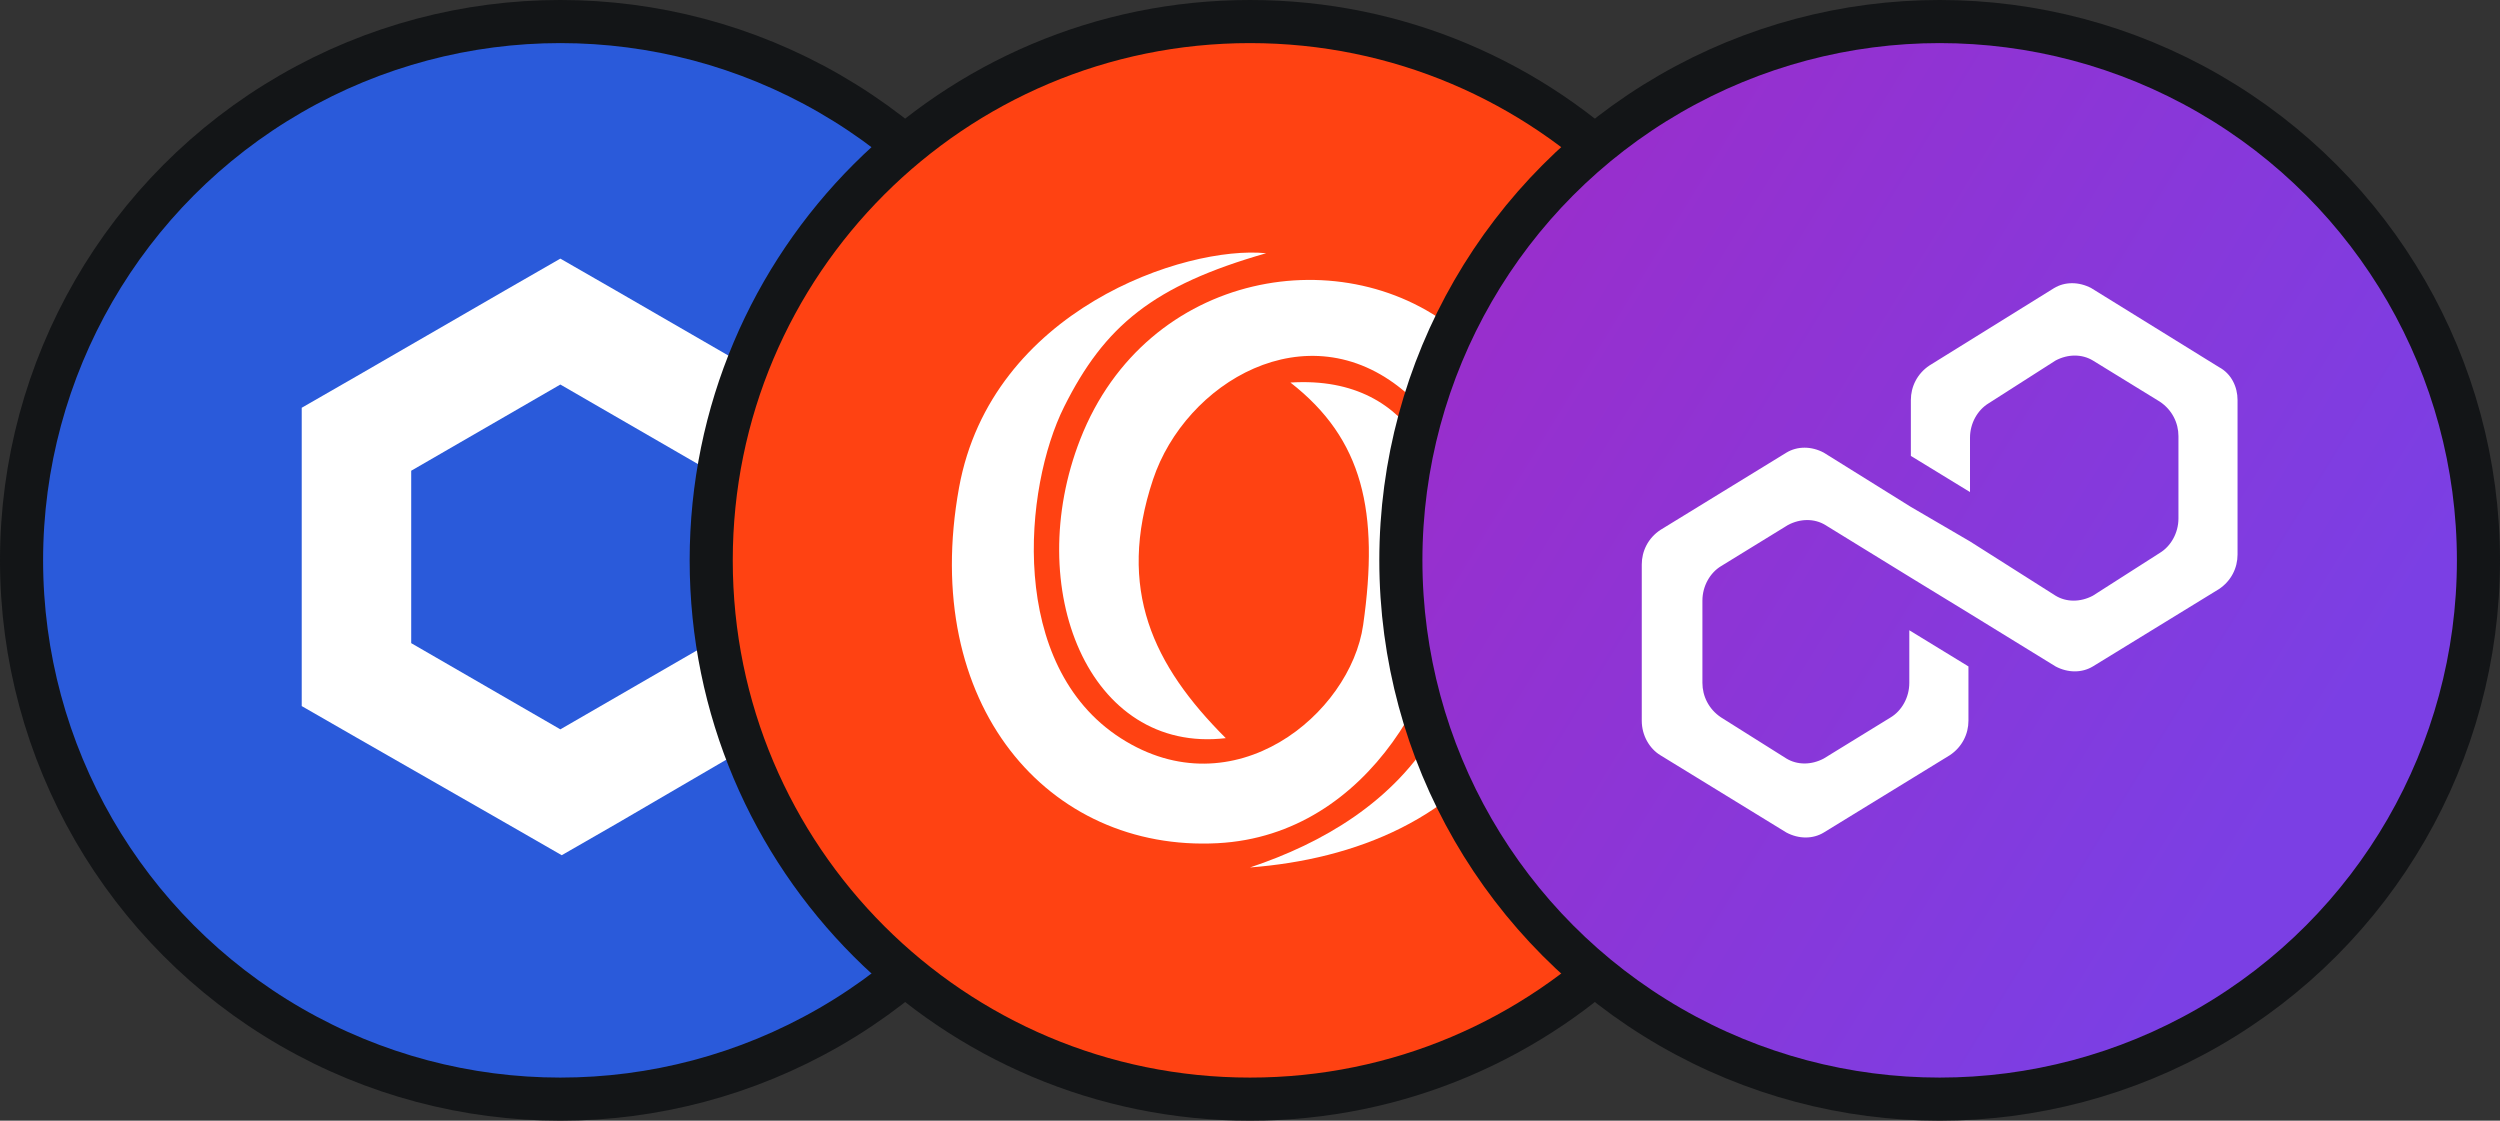
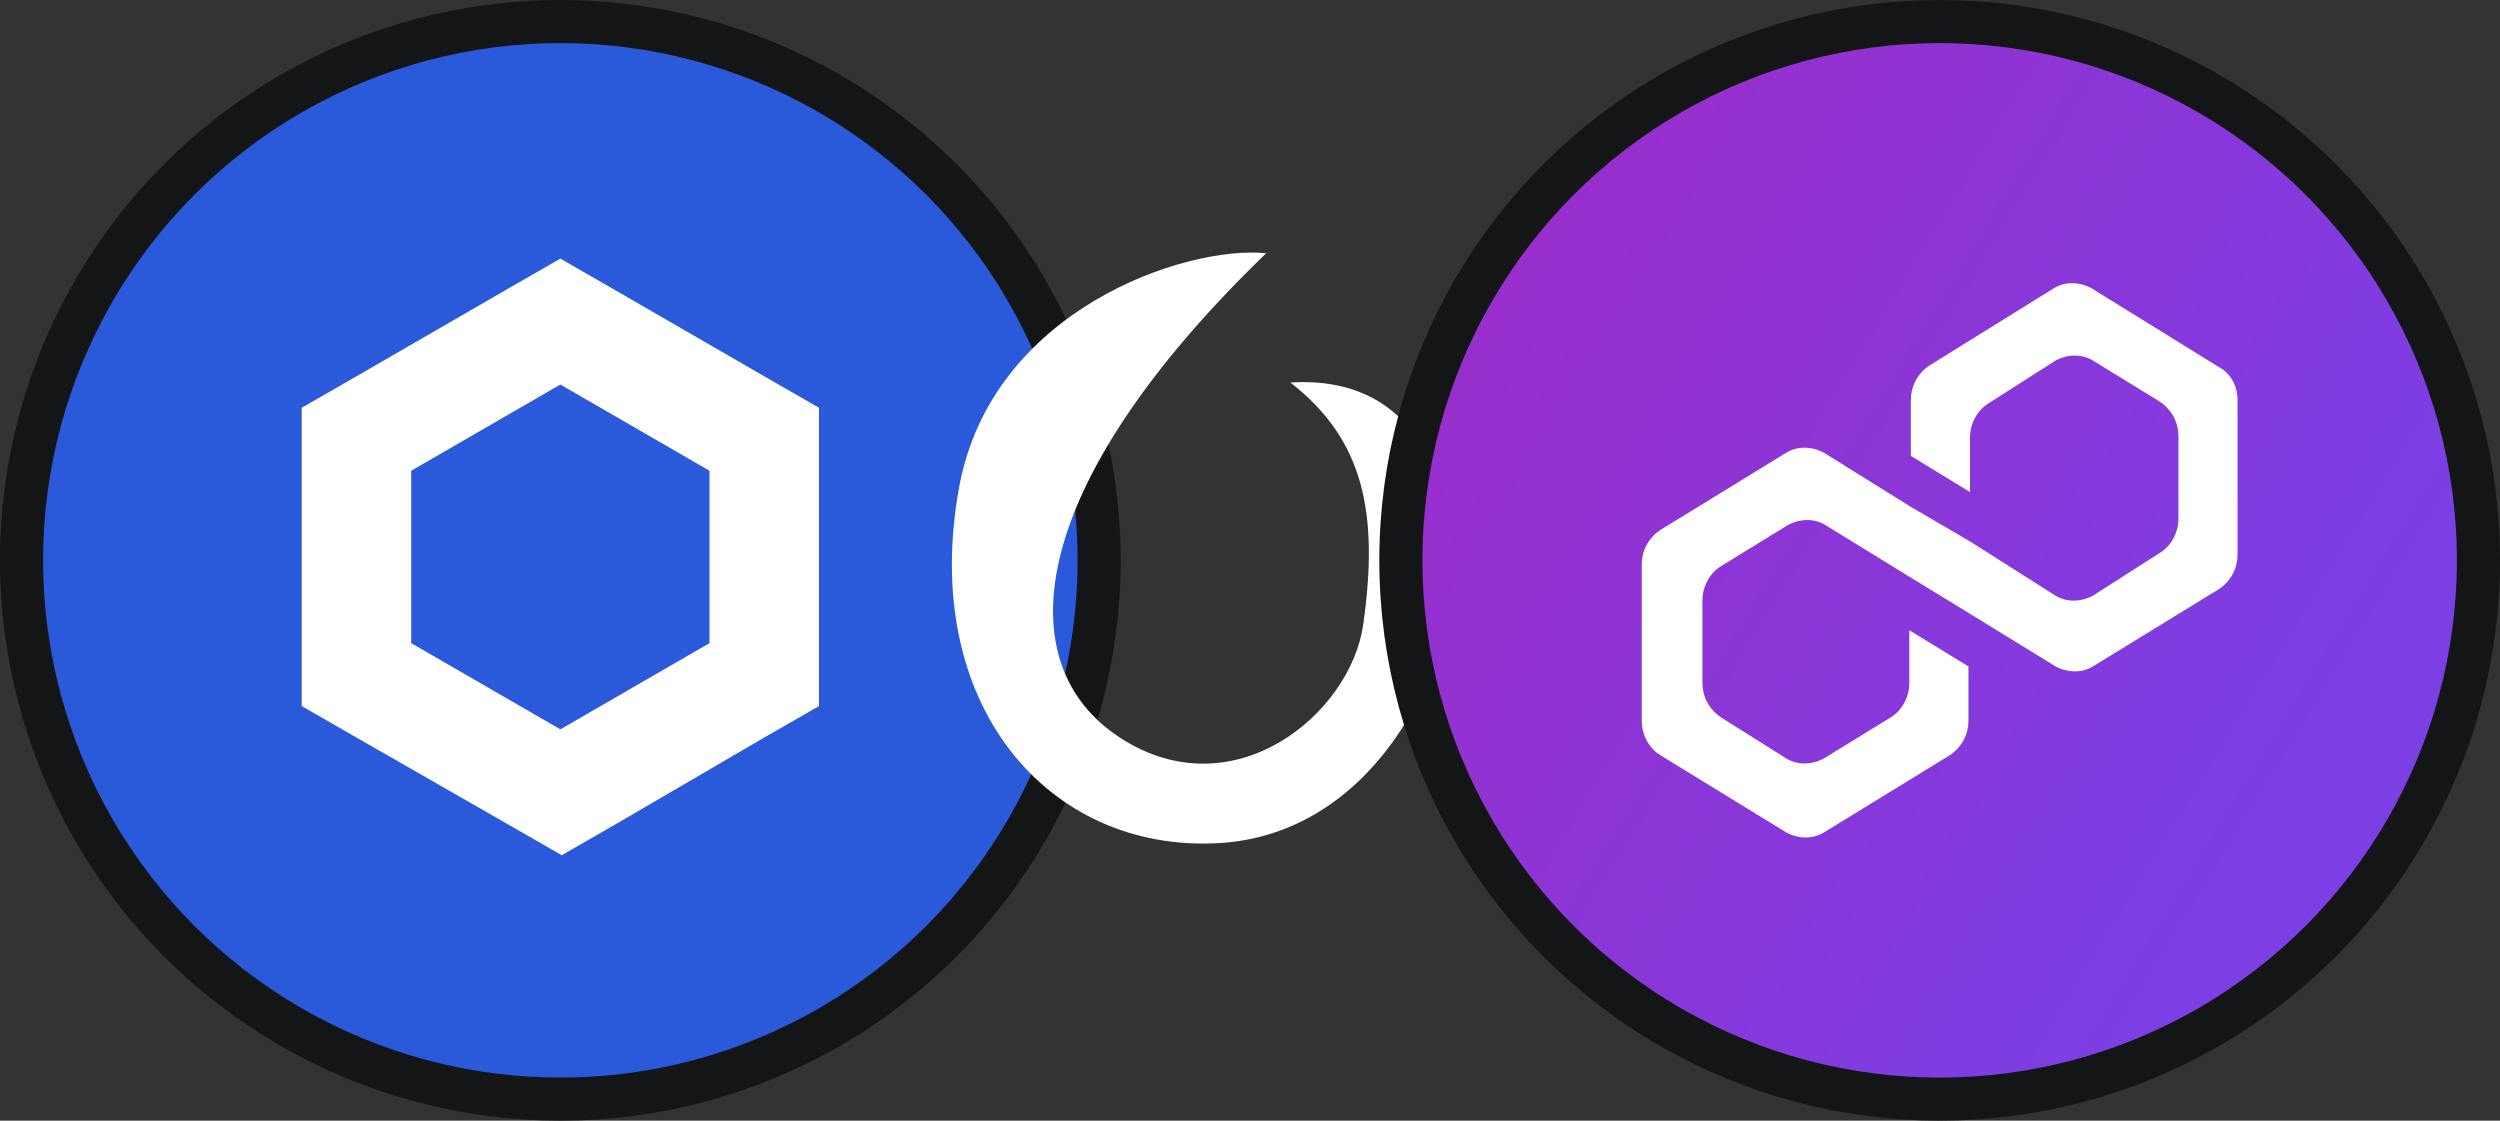
<svg xmlns="http://www.w3.org/2000/svg" width="58" height="26" viewBox="0 0 58 26" fill="none">
  <rect x="0" y="0" width="58" height="26" fill="#333333" stroke="none" />
  <circle cx="13" cy="13" r="12.5" fill="#2A5ADA" stroke="#131517" />
  <path d="M13 6L11.73 6.73L8.27 8.73L7 9.46V16.381L8.27 17.111L11.762 19.111L13.032 19.841L14.302 19.111L17.73 17.111L19 16.381V9.46L17.73 8.73L14.27 6.73L13 6ZM9.54 14.921V10.921L13 8.921L16.46 10.921V14.921L13 16.921L9.54 14.921Z" fill="white" />
-   <path d="M41.5 13C41.5 6.096 35.904 0.5 29 0.5C22.096 0.5 16.5 6.096 16.5 13C16.5 19.904 22.096 25.5 29 25.5C35.904 25.5 41.5 19.904 41.5 13Z" fill="#FF4212" stroke="#131517" />
-   <path d="M22.25 11.312C23 7.187 27.5 5.687 29.375 5.875C26.75 6.625 25.625 7.562 24.688 9.437C23.75 11.312 23.375 15.437 26 17.125C28.625 18.812 31.331 16.562 31.625 14.5C32 11.875 31.625 10.187 29.938 8.875C32.938 8.687 33.688 11.312 33.688 13.187C33.688 15.632 31.813 19.375 28.25 19.562C24.318 19.769 21.335 16.348 22.25 11.312Z" fill="white" />
-   <path d="M26.75 11.125C25.902 13.671 26.75 15.438 28.438 17.125C25.25 17.5 23.713 13.637 25.063 10.188C26.604 6.25 31.25 5.5 33.875 7.75C36.5 10 36.875 13.938 35.188 16.75C33.838 19 31.438 19.938 29 20.125C30.688 19.562 32.345 18.597 33.313 16.938C34.625 14.688 34.813 10.938 32.563 9.063C30.313 7.188 27.5 8.875 26.75 11.125Z" fill="white" />
+   <path d="M22.25 11.312C23 7.187 27.5 5.687 29.375 5.875C23.75 11.312 23.375 15.437 26 17.125C28.625 18.812 31.331 16.562 31.625 14.5C32 11.875 31.625 10.187 29.938 8.875C32.938 8.687 33.688 11.312 33.688 13.187C33.688 15.632 31.813 19.375 28.25 19.562C24.318 19.769 21.335 16.348 22.25 11.312Z" fill="white" />
  <circle cx="45" cy="13" r="12.5" fill="url(#paint0_linear_2068_9714)" stroke="#131517" />
  <path d="M41.445 10.501C41.698 10.348 42.023 10.348 42.311 10.501L44.332 11.76L45.704 12.561L47.689 13.82C47.941 13.973 48.266 13.973 48.555 13.82L50.107 12.828C50.359 12.676 50.54 12.37 50.54 12.027V10.119C50.54 9.814 50.395 9.509 50.107 9.318L48.555 8.364C48.302 8.211 47.977 8.211 47.689 8.364L46.137 9.356C45.884 9.509 45.704 9.814 45.704 10.157V11.416L44.332 10.577V9.28C44.332 8.974 44.477 8.669 44.765 8.478L47.653 6.685C47.905 6.532 48.23 6.532 48.519 6.685L51.478 8.516C51.767 8.669 51.911 8.974 51.911 9.28V12.867C51.911 13.172 51.767 13.477 51.478 13.668L48.555 15.461C48.302 15.614 47.977 15.614 47.689 15.461L45.704 14.24L44.332 13.401L42.347 12.18C42.095 12.027 41.77 12.027 41.481 12.18L39.929 13.134C39.677 13.286 39.496 13.592 39.496 13.935V15.843C39.496 16.148 39.641 16.453 39.929 16.644L41.445 17.598C41.698 17.751 42.023 17.751 42.311 17.598L43.863 16.644C44.116 16.492 44.296 16.186 44.296 15.843V14.622L45.668 15.461V16.721C45.668 17.026 45.523 17.331 45.234 17.522L42.311 19.315C42.059 19.468 41.734 19.468 41.445 19.315L38.522 17.522C38.269 17.369 38.089 17.064 38.089 16.721V13.095C38.089 12.79 38.233 12.485 38.522 12.294L41.445 10.501Z" fill="white" />
  <defs>
    <linearGradient id="paint0_linear_2068_9714" x1="28.614" y1="2.973" x2="53.39" y2="18.134" gradientUnits="userSpaceOnUse">
      <stop stop-color="#A229C5" />
      <stop offset="1" stop-color="#7B3FE4" />
    </linearGradient>
  </defs>
</svg>